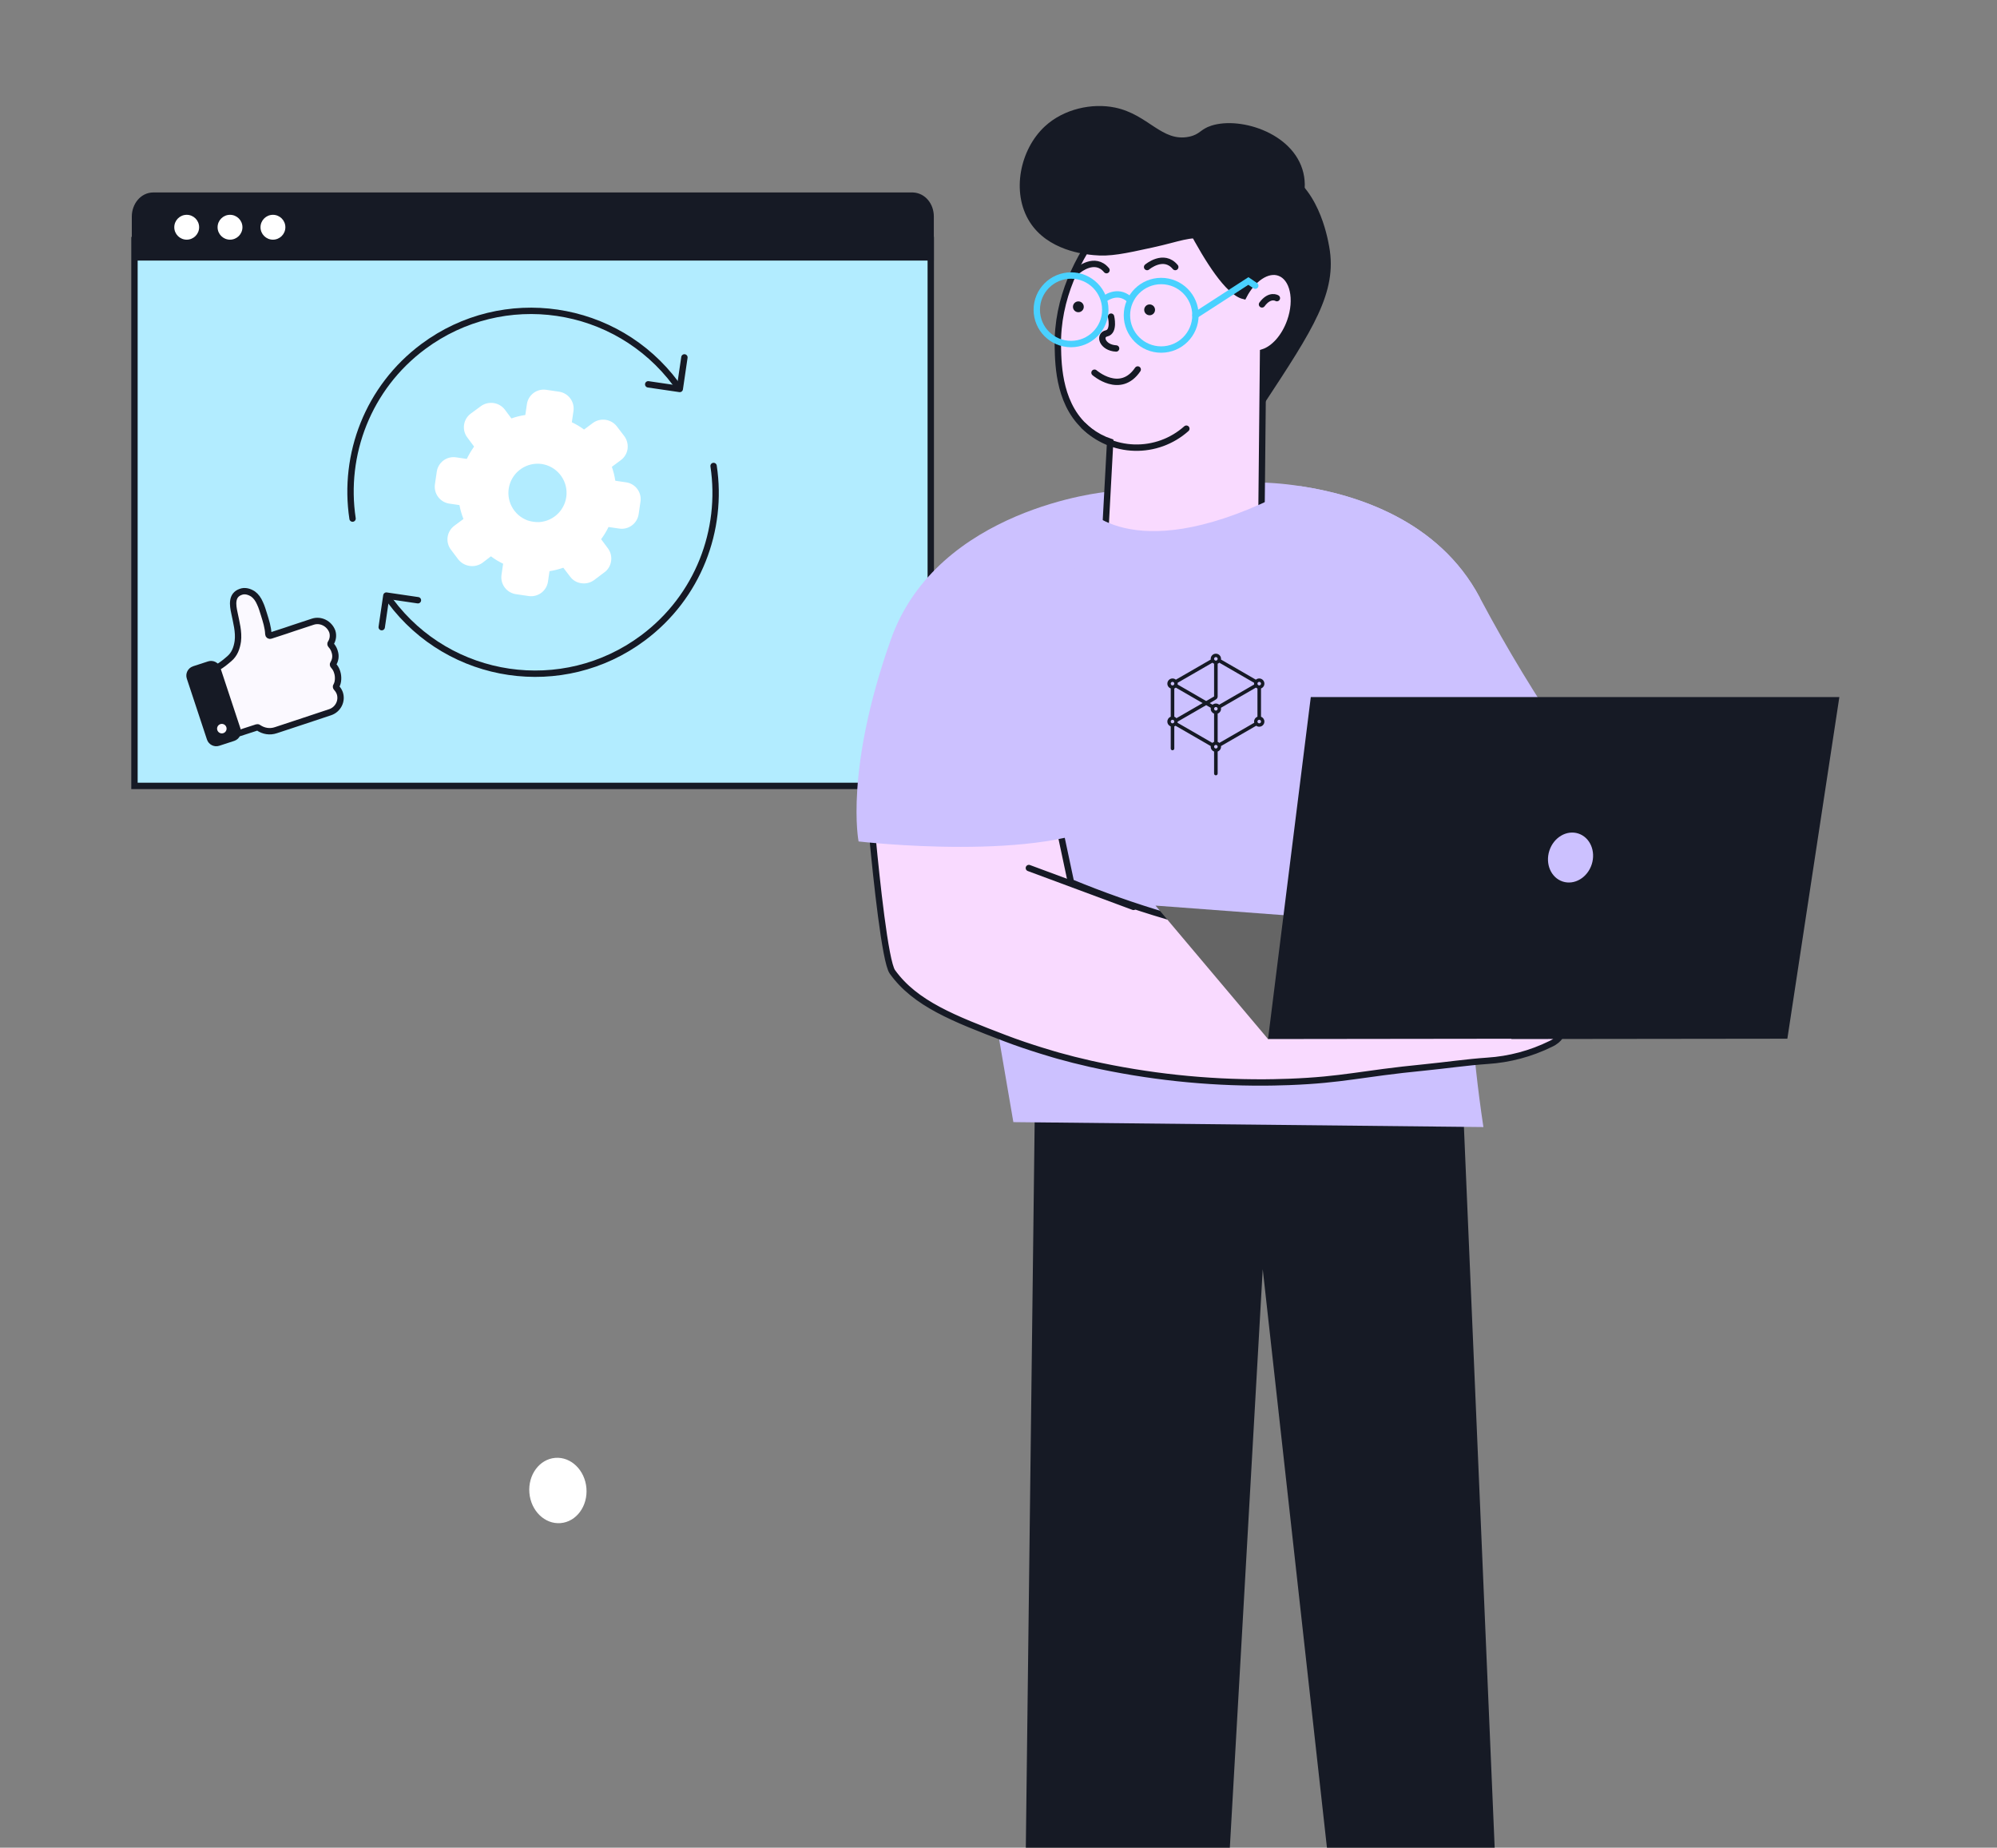
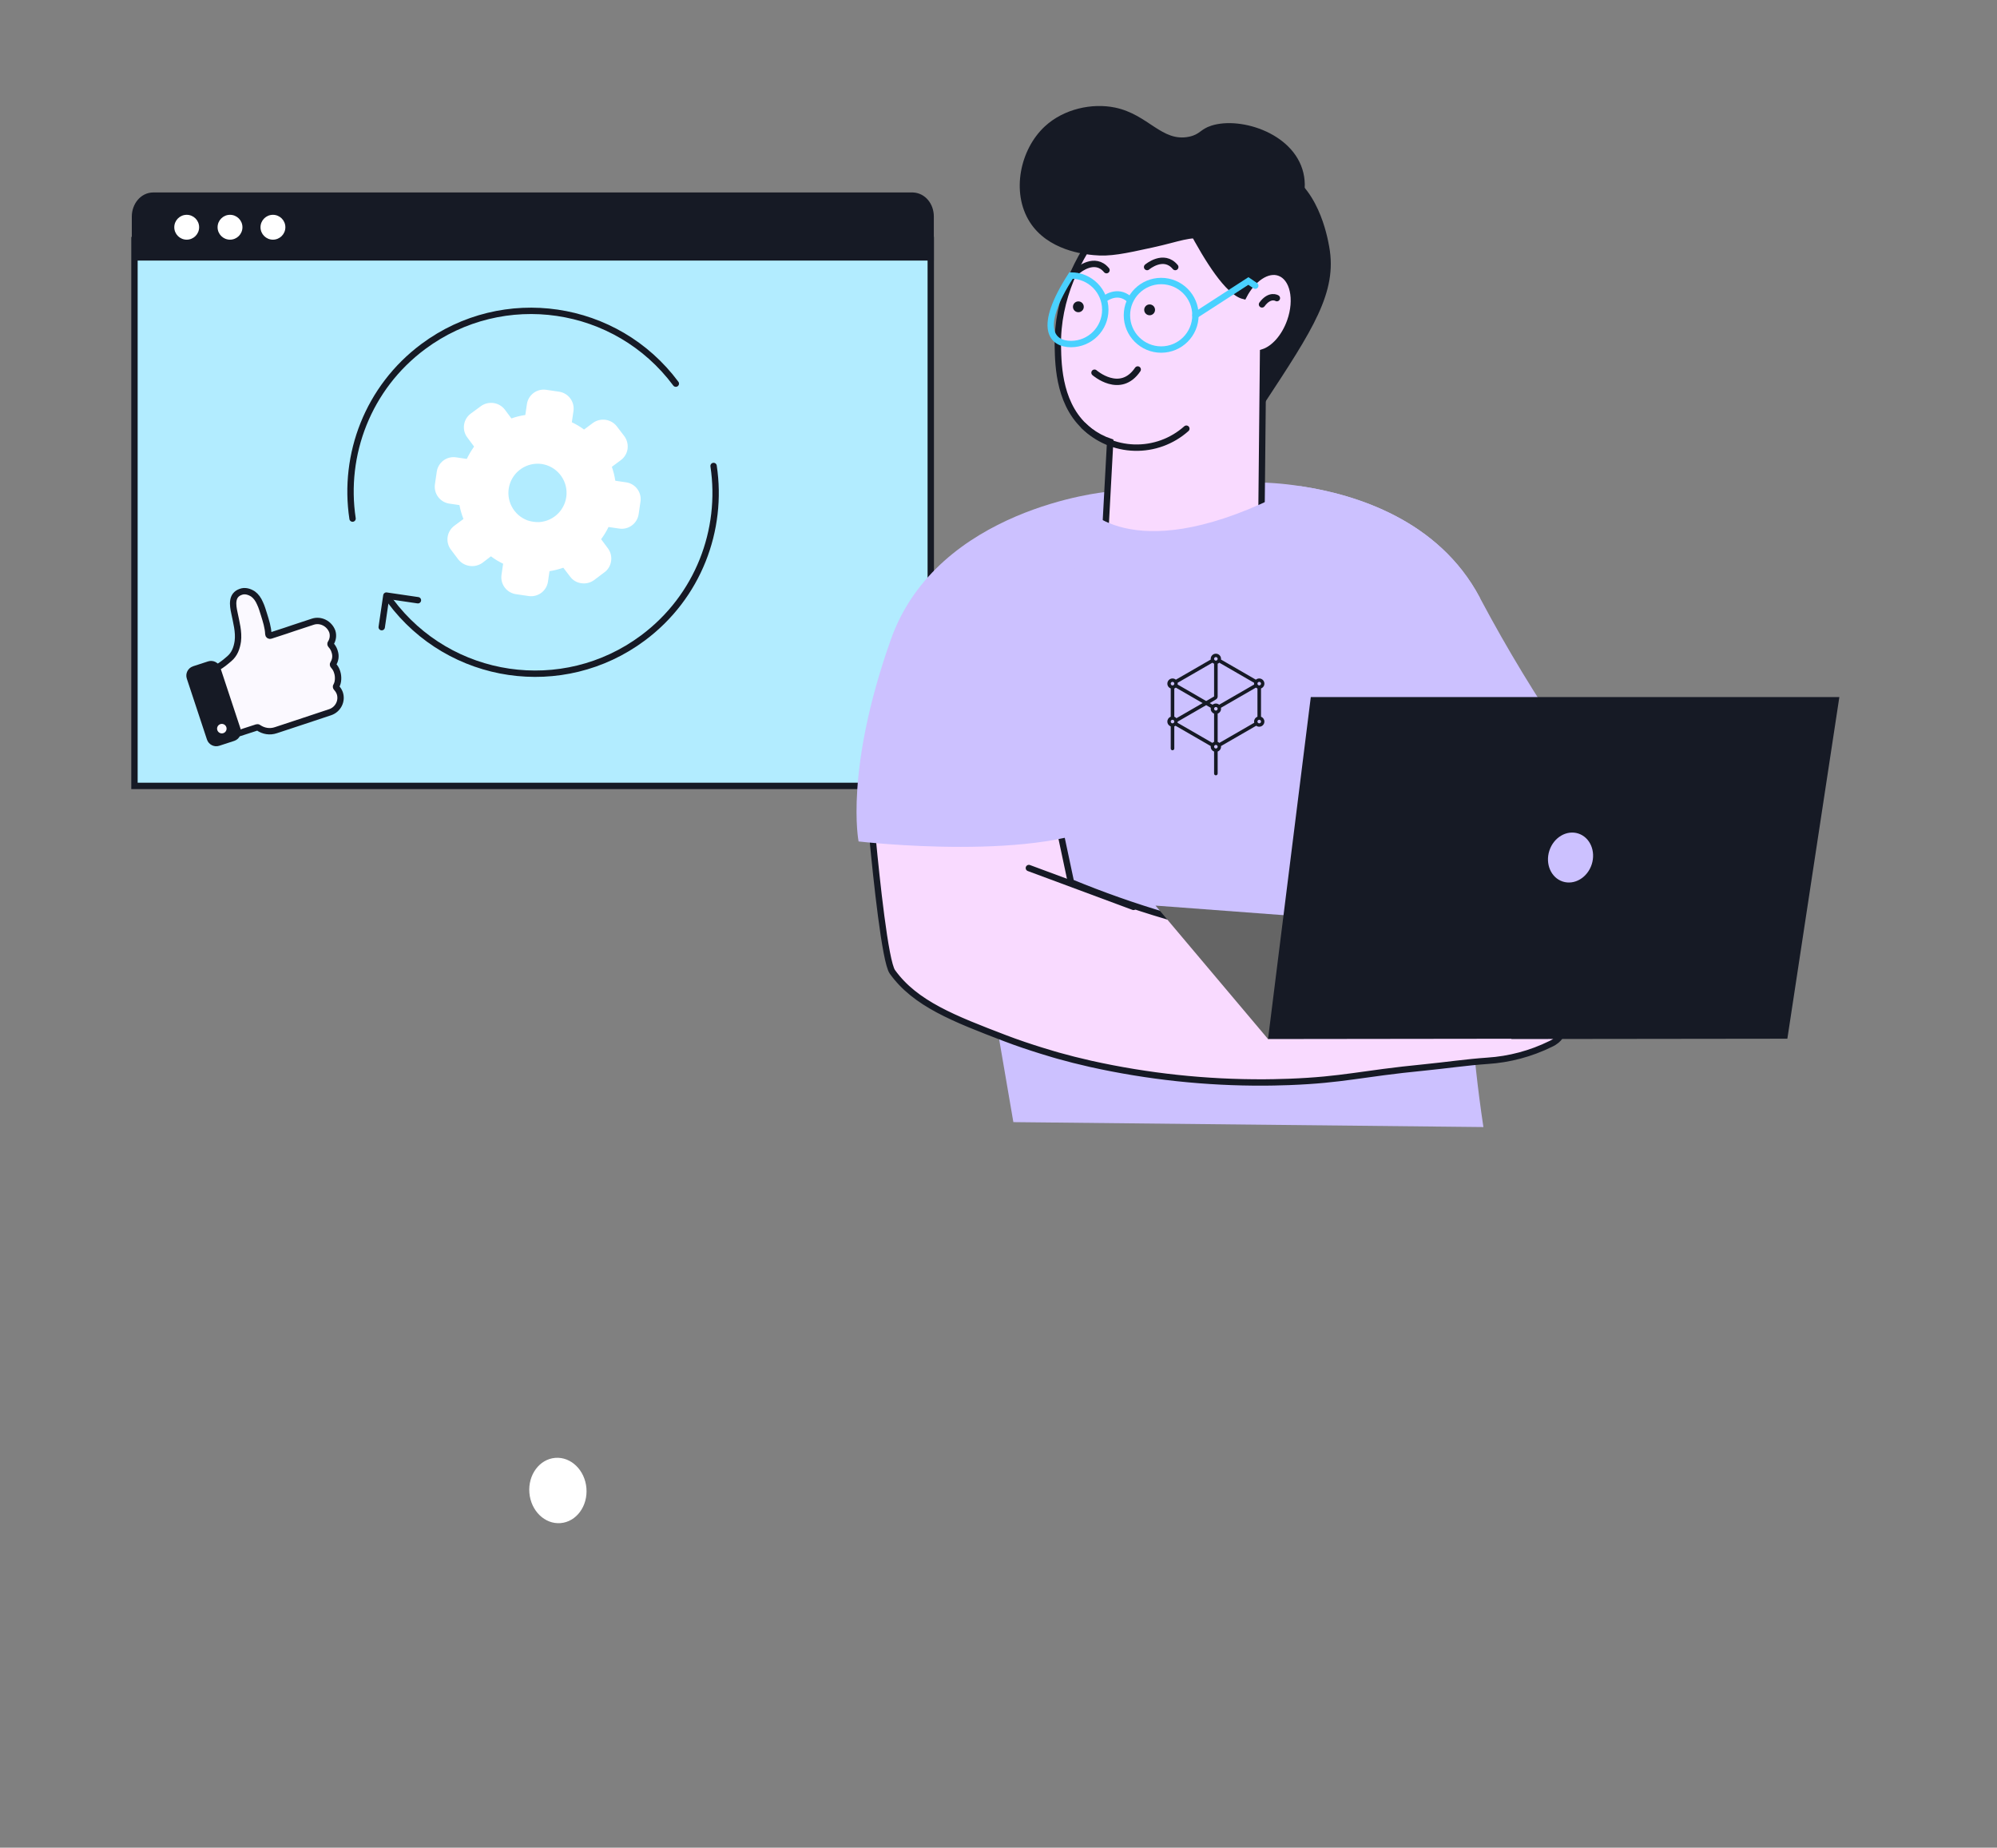
<svg xmlns="http://www.w3.org/2000/svg" width="627" height="580" viewBox="0 0 627 580" fill="none">
  <rect x="0" y="0" width="627" height="580" fill="#808080" stroke="none" />
  <g clip-path="url(#clip0_2293_30431)">
    <ellipse cx="175.164" cy="467.875" rx="8.984" ry="10.274" transform="rotate(-4.734 175.164 467.875)" fill="white" />
    <path d="M292.234 75.368H42.219V246.707H292.234V75.368Z" fill="#B2ECFF" stroke="#161A25" stroke-width="2" stroke-miterlimit="10" stroke-linecap="round" />
    <path d="M286.609 61.416L286.632 61.417C289.885 61.565 292.197 64.491 292.197 67.973V80.796H42.383V67.973C42.383 64.501 44.816 61.416 48.112 61.416H286.609Z" fill="#161A25" stroke="#161A25" stroke-width="2" />
    <path d="M58.62 75.234C60.775 75.234 62.522 73.487 62.522 71.332C62.522 69.177 60.775 67.431 58.62 67.431C56.466 67.431 54.719 69.177 54.719 71.332C54.719 73.487 56.466 75.234 58.62 75.234Z" fill="white" />
    <path d="M72.218 75.234C74.373 75.234 76.12 73.487 76.12 71.332C76.12 69.177 74.373 67.431 72.218 67.431C70.063 67.431 68.316 69.177 68.316 71.332C68.316 73.487 70.063 75.234 72.218 75.234Z" fill="white" />
    <path d="M85.695 75.234C87.85 75.234 89.596 73.487 89.596 71.332C89.596 69.177 87.85 67.431 85.695 67.431C83.54 67.431 81.793 69.177 81.793 71.332C81.793 73.487 83.54 75.234 85.695 75.234Z" fill="white" />
    <path d="M98.171 195.167L92.09 197.172L89.631 198.005L84.934 199.535C84.624 199.65 84.254 199.421 84.249 199.043C84.177 196.952 83.493 194.859 82.878 192.876C82.519 191.801 82.202 190.548 81.63 189.377C81.114 188.171 80.411 187.156 79.445 186.457C78.301 185.716 76.894 185.289 75.599 185.784C72.575 186.814 73.061 189.945 73.605 192.43C74.188 195.348 75.04 198.329 74.667 201.304C74.361 203.4 73.663 205.356 72.013 206.757C70.714 207.864 69.768 208.677 68.3 209.508C68.079 209.645 67.926 209.892 68.008 210.146L74.494 229.774C74.609 230.084 74.911 230.203 75.166 230.121L80.627 228.348C80.827 228.301 80.972 228.288 81.129 228.419C82.712 229.5 84.697 229.874 86.646 229.204L95.131 226.401L101.267 224.362L103.671 223.563C106.129 222.73 107.518 220.042 106.685 217.583C106.454 216.963 106.113 216.412 105.662 215.928C105.471 215.741 105.444 215.453 105.576 215.295C106.241 214.274 106.306 212.404 105.9 211.13L105.737 210.621C105.507 210.001 105.166 209.449 104.714 208.965C104.523 208.779 104.497 208.49 104.628 208.332C105.293 207.311 105.52 205.951 105.114 204.677L104.952 204.168C104.721 203.548 104.38 202.996 103.929 202.512C103.738 202.326 103.712 202.037 103.843 201.879C104.508 200.858 104.735 199.498 104.329 198.224C103.373 195.689 100.629 194.334 98.171 195.167Z" fill="#FBF9FF" stroke="#161A25" stroke-width="2" stroke-miterlimit="10" stroke-linecap="round" />
    <path d="M73.551 232.568L68.854 234.098C67.27 234.619 65.535 233.785 64.979 232.146L58.655 213.028C58.134 211.444 58.968 209.709 60.607 209.153L65.304 207.623C66.888 207.102 68.623 207.936 69.178 209.575L75.502 228.693C76.024 230.277 75.19 232.013 73.551 232.568Z" fill="#161A25" />
    <path d="M68.866 227.457C68.165 227.89 67.948 228.809 68.381 229.51C68.814 230.211 69.733 230.428 70.434 229.995C71.135 229.562 71.352 228.643 70.919 227.942C70.486 227.241 69.567 227.024 68.866 227.457Z" fill="#FBF9FF" />
    <path d="M212.188 120.428C193.51 95.317 158.013 90.102 132.903 108.779C115.5 121.723 107.654 142.745 110.693 162.79" stroke="#161A25" stroke-width="2" stroke-linecap="round" />
-     <path d="M214.886 112.189L213.43 122.099L203.519 120.643" stroke="#161A25" stroke-width="2" stroke-linecap="round" stroke-linejoin="round" />
    <path d="M122.551 188.635C141.228 213.745 176.725 218.96 201.836 200.283C219.238 187.339 227.085 166.317 224.045 146.272" stroke="#161A25" stroke-width="2" stroke-linecap="round" />
    <path d="M119.848 196.873L121.304 186.962L131.215 188.418" stroke="#161A25" stroke-width="2" stroke-linecap="round" stroke-linejoin="round" />
    <path d="M140.875 158.056L144.252 158.552C144.533 160.041 144.954 161.501 145.509 162.911L142.643 165.043C142.08 165.46 141.605 165.985 141.245 166.586C140.885 167.187 140.647 167.854 140.545 168.547C140.443 169.24 140.479 169.947 140.651 170.626C140.823 171.306 141.127 171.945 141.546 172.506L143.914 175.648C144.797 176.729 146.052 177.44 147.433 177.643C148.813 177.845 150.22 177.525 151.377 176.745L154.137 174.632C155.332 175.534 156.617 176.313 157.97 176.955L157.444 180.534C157.265 181.938 157.649 183.357 158.512 184.479C159.375 185.601 160.646 186.336 162.049 186.524L166.102 187.119C167.472 187.285 168.854 186.916 169.959 186.089C171.064 185.261 171.807 184.039 172.033 182.678L172.529 179.301C174.003 179.065 175.453 178.7 176.863 178.212L179.005 181.011C179.418 181.572 179.941 182.044 180.541 182.399C181.14 182.754 181.806 182.984 182.496 183.076C183.906 183.294 185.345 182.948 186.502 182.112L189.644 179.745C190.255 179.326 190.77 178.782 191.155 178.148C191.539 177.515 191.785 176.807 191.875 176.071C191.975 175.38 191.938 174.675 191.765 173.999C191.592 173.322 191.287 172.686 190.867 172.128L188.735 169.262C189.626 168.059 190.404 166.776 191.058 165.429L194.435 165.925C195.841 166.131 197.271 165.771 198.412 164.923C199.552 164.075 200.309 162.808 200.516 161.402L201.096 157.451C201.198 156.756 201.162 156.048 200.989 155.367C200.817 154.687 200.511 154.047 200.09 153.485C199.669 152.923 199.141 152.45 198.537 152.093C197.933 151.735 197.263 151.501 196.568 151.404L193.191 150.907C192.96 149.422 192.597 147.961 192.108 146.539L194.935 144.436C196.069 143.598 196.824 142.344 197.034 140.95C197.231 139.551 196.884 138.13 196.066 136.978L193.664 133.831C192.8 132.723 191.543 131.991 190.153 131.787C188.763 131.583 187.348 131.922 186.201 132.734L183.374 134.837C182.172 133.951 180.887 133.185 179.536 132.549L180.032 129.172C180.154 128.467 180.133 127.744 179.972 127.048C179.81 126.351 179.511 125.693 179.091 125.114C178.672 124.535 178.14 124.045 177.528 123.674C176.916 123.304 176.237 123.059 175.529 122.956L171.476 122.36C170.782 122.258 170.074 122.294 169.393 122.467C168.712 122.64 168.073 122.945 167.511 123.366C166.949 123.787 166.475 124.315 166.118 124.919C165.761 125.524 165.527 126.193 165.429 126.888L164.933 130.265C163.445 130.484 161.982 130.847 160.565 131.348L158.491 128.56C157.627 127.452 156.369 126.72 154.979 126.516C153.589 126.312 152.174 126.651 151.027 127.463L147.779 129.849C146.652 130.692 145.905 131.947 145.701 133.339C145.496 134.731 145.851 136.148 146.687 137.279L148.848 140.184C147.984 141.413 147.217 142.707 146.554 144.056L143.177 143.559C141.78 143.354 140.359 143.712 139.225 144.555C138.092 145.398 137.34 146.656 137.135 148.054L136.555 152.005C136.352 153.376 136.689 154.773 137.495 155.901C138.3 157.03 139.512 157.802 140.875 158.056ZM170.09 145.651C172.327 145.992 174.359 147.147 175.797 148.895C177.234 150.643 177.976 152.86 177.879 155.121C177.782 157.382 176.853 159.527 175.271 161.145C173.69 162.764 171.566 163.741 169.308 163.889C168.679 163.907 168.049 163.872 167.426 163.785C166.803 163.691 166.19 163.543 165.593 163.343C163.473 162.552 161.72 161.005 160.671 159C159.621 156.995 159.349 154.673 159.906 152.48C160.464 150.287 161.812 148.377 163.691 147.116C165.571 145.856 167.849 145.334 170.09 145.651Z" fill="white" />
-     <path d="M324.943 344.758L321.289 644.825H382.446C387.118 562.678 391.79 480.534 396.462 398.393C405.651 481.113 414.833 563.836 424.009 646.563L472.121 646.488C467.823 545.921 463.531 445.344 459.245 344.758H324.943Z" fill="#161A25" />
-     <path d="M507.449 251.503L533.426 261.146" stroke="#161A25" stroke-width="2" stroke-miterlimit="10" stroke-linecap="round" />
    <path d="M492.275 233.292C479.553 242.485 465.111 249.022 449.809 252.516C434.507 256.009 418.658 256.386 403.207 253.625L392.153 153.223L391.957 151.429C397.472 151.359 402.983 151.759 408.431 152.625C425.568 155.204 451.647 163.174 464.598 187.562L464.962 188.244C473.22 203.758 482.338 218.797 492.275 233.292Z" fill="#CCC1FF" />
    <path d="M464.598 187.562C463.707 209.782 462.823 232.002 461.945 254.222C461.347 269.22 461.01 274.06 460.87 281.208C460.494 305.496 462.125 329.774 465.748 353.793L318.167 352.242C309.483 301.653 300.803 251.061 292.125 200.466C296.866 197.351 301.622 194.134 306.393 190.813C323.157 179.245 338.976 167.528 353.917 155.801C353.917 155.801 371.195 161.146 386.304 153.624C387.762 153.502 389.752 153.362 392.144 153.222C393.471 153.138 394.947 153.073 396.508 152.998C400.731 152.83 404.665 152.68 408.422 152.624C425.568 155.203 451.647 163.174 464.598 187.562Z" fill="#CCC1FF" />
    <path fill-rule="evenodd" clip-rule="evenodd" d="M383.369 206.819C383.369 205.924 382.644 205.198 381.749 205.198C380.854 205.198 380.128 205.924 380.128 206.819C380.128 206.891 380.133 206.962 380.142 207.032L369.182 213.36C368.9 213.121 368.535 212.977 368.136 212.977C367.241 212.977 366.516 213.702 366.516 214.597C366.516 215.296 366.957 215.891 367.576 216.119V224.98C366.957 225.208 366.516 225.803 366.516 226.501C366.516 227.199 366.957 227.794 367.576 228.022V234.957C367.576 235.267 367.827 235.517 368.136 235.517C368.445 235.517 368.696 235.267 368.696 234.957V228.022C368.835 227.971 368.965 227.902 369.083 227.817L380.14 234.2C380.132 234.265 380.128 234.331 380.128 234.398C380.128 235.096 380.57 235.691 381.189 235.919V242.825C381.189 243.134 381.44 243.384 381.749 243.384C382.058 243.384 382.309 243.134 382.309 242.825V235.919C382.928 235.691 383.369 235.096 383.369 234.398C383.369 234.329 383.365 234.262 383.357 234.196L394.411 227.814C394.678 228.007 395.006 228.122 395.361 228.122C396.256 228.122 396.982 227.396 396.982 226.501C396.982 225.803 396.54 225.208 395.921 224.98V216.119C396.54 215.891 396.982 215.296 396.982 214.597C396.982 213.702 396.256 212.977 395.361 212.977C394.961 212.977 394.595 213.122 394.312 213.363L383.355 207.037C383.364 206.965 383.369 206.893 383.369 206.819ZM382.309 222.494C382.309 222.803 382.058 223.054 381.749 223.054C381.44 223.054 381.189 222.803 381.189 222.494C381.189 222.185 381.44 221.934 381.749 221.934C382.058 221.934 382.309 222.185 382.309 222.494ZM382.309 206.819C382.309 207.128 382.058 207.379 381.749 207.379C381.44 207.379 381.189 207.128 381.189 206.819C381.189 206.51 381.44 206.259 381.749 206.259C382.058 206.259 382.309 206.51 382.309 206.819ZM382.309 234.398C382.309 234.707 382.058 234.957 381.749 234.957C381.44 234.957 381.189 234.707 381.189 234.398C381.189 234.088 381.44 233.838 381.749 233.838C382.058 233.838 382.309 234.088 382.309 234.398ZM368.696 214.597C368.696 214.907 368.445 215.157 368.136 215.157C367.827 215.157 367.576 214.907 367.576 214.597C367.576 214.288 367.827 214.038 368.136 214.038C368.445 214.038 368.696 214.288 368.696 214.597ZM368.696 226.501C368.696 226.81 368.445 227.061 368.136 227.061C367.827 227.061 367.576 226.81 367.576 226.501C367.576 226.192 367.827 225.941 368.136 225.941C368.445 225.941 368.696 226.192 368.696 226.501ZM395.921 214.597C395.921 214.907 395.671 215.157 395.361 215.157C395.052 215.157 394.802 214.907 394.802 214.597C394.802 214.288 395.052 214.038 395.361 214.038C395.671 214.038 395.921 214.288 395.921 214.597ZM395.921 226.501C395.921 226.81 395.671 227.061 395.361 227.061C395.052 227.061 394.802 226.81 394.802 226.501C394.802 226.192 395.052 225.941 395.361 225.941C395.671 225.941 395.921 226.192 395.921 226.501ZM369.735 214.333C369.749 214.419 369.757 214.507 369.757 214.597C369.757 214.693 369.748 214.786 369.733 214.877L378.708 220.059L381.189 218.627V208.34C380.994 208.268 380.816 208.16 380.664 208.023L369.735 214.333ZM369.17 215.845C369.03 215.962 368.87 216.055 368.696 216.119V224.98C368.96 225.077 369.191 225.241 369.37 225.451L377.589 220.706L369.17 215.845ZM383.34 222.184C383.359 222.284 383.369 222.388 383.369 222.494C383.369 223.192 382.928 223.787 382.309 224.015V232.876C382.507 232.95 382.688 233.06 382.841 233.2L393.786 226.882C393.756 226.76 393.741 226.632 393.741 226.501C393.741 225.803 394.183 225.208 394.802 224.98V216.119C394.626 216.054 394.465 215.96 394.324 215.842L383.34 222.184ZM380.128 222.494C380.128 222.39 380.138 222.288 380.157 222.189L378.708 221.352L369.757 226.52C369.755 226.646 369.739 226.769 369.711 226.886L380.653 233.204C380.807 233.062 380.989 232.95 381.189 232.876V224.015C380.57 223.787 380.128 223.192 380.128 222.494ZM379.828 220.706L381.189 219.92L381.808 219.535C381.838 219.516 381.868 219.496 381.896 219.474C382.147 219.28 382.309 218.976 382.309 218.634V208.34C382.502 208.269 382.679 208.161 382.83 208.026L393.762 214.338C393.748 214.422 393.741 214.509 393.741 214.597C393.741 214.691 393.749 214.783 393.764 214.872L382.78 221.214C382.5 220.983 382.141 220.844 381.749 220.844C381.356 220.844 380.995 220.984 380.714 221.217L379.828 220.706Z" fill="#161A25" />
    <path d="M486.829 327.714C480.639 330.756 473.911 332.55 467.029 332.993C460.488 333.441 453.947 334.413 447.406 335.058C426.849 337.067 422.009 338.964 404.675 339.627C401.059 339.758 398.284 339.786 397.032 339.795C378.678 339.891 360.371 337.932 342.453 333.955C338.641 333.096 335.352 332.255 332.296 331.395C332.296 331.395 323.401 328.91 315.542 325.891C299.592 319.78 287.37 315.09 280.184 305.073C277.885 301.858 275.148 275.48 274.008 263.566C273.681 260.034 273.484 257.773 273.484 257.773L281.221 251.326L330.24 248.672C331.063 252.55 331.894 256.418 332.707 260.287C333.885 265.849 335.065 271.406 336.249 276.956C345.97 280.98 355.898 284.485 365.991 287.459C386.398 293.47 407.383 297.306 428.596 298.906C434.156 299.121 438.66 299.354 441.557 299.532C442.94 298.961 444.269 298.266 445.528 297.457C450.704 293.561 453.853 291.206 456.376 286.777C457.815 284.292 459.039 281.171 460.815 281.171C462.319 281.227 463.375 283.628 463.711 284.376C465.468 288.384 463.328 294.271 460.553 299.476L461.917 299.121C462.665 298.915 463.618 298.644 464.721 298.364C471.561 296.495 483.895 293.589 485.932 296.878C486.352 297.57 486.558 298.924 484.838 301.802C485.257 301.627 485.688 301.483 486.128 301.373C487.575 301.003 489.101 301.084 490.501 301.606C491.052 301.83 493.239 302.671 493.65 304.279C494.183 306.306 491.865 309.315 487.502 310.932C490.221 311.221 492.314 313.081 492.603 315.118C492.94 317.482 490.884 320.294 487.651 320.846C488.293 320.919 488.892 321.205 489.352 321.659C489.682 322.003 489.932 322.416 490.084 322.868C490.236 323.321 490.286 323.801 490.23 324.275C490.23 324.275 490.052 326.219 486.829 327.714Z" fill="#F9DAFF" stroke="#161A25" stroke-width="2" stroke-miterlimit="10" stroke-linecap="round" />
    <path d="M486.195 301.401C478.251 304.778 469.788 306.775 461.172 307.307" stroke="#161A25" stroke-width="2" stroke-miterlimit="10" stroke-linecap="round" />
    <path d="M488.351 310.437C484.956 311.78 481.476 312.898 477.933 313.782C472.957 315.012 467.876 315.772 462.758 316.052" stroke="#161A25" stroke-width="2" stroke-miterlimit="10" stroke-linecap="round" />
    <path d="M487.568 320.67C484.18 321.686 480.723 322.457 477.224 322.978C472.75 323.65 468.225 323.916 463.703 323.772" stroke="#161A25" stroke-width="2" stroke-miterlimit="10" stroke-linecap="round" />
    <path d="M464.777 298.392L454.863 301.382" stroke="#161A25" stroke-width="2" stroke-miterlimit="10" stroke-linecap="round" />
    <path d="M323.035 272.481L355.889 284.675" stroke="#161A25" stroke-width="2" stroke-miterlimit="10" stroke-linecap="round" />
    <path d="M347.164 154.438C347.164 154.438 294.36 159.511 279.728 200.681C265.095 241.852 269.571 264.137 269.571 264.137C269.571 264.137 328.494 270.986 349.668 257.223L347.164 154.438Z" fill="#CCC1FF" />
    <path d="M386.027 131.741C386.766 132.541 387.754 133.068 388.83 133.236C392.157 133.6 395.156 129.367 396.875 126.76C412.237 103.4 419.918 91.738 417.339 77.47C416.722 74.087 413.788 57.847 401.659 52.97C387.793 47.363 361.891 58.137 362.657 73.433C363.227 84.553 386.027 131.741 386.027 131.741Z" fill="#161A25" />
    <path d="M332.136 108.857C332.258 114.922 332.529 127.91 342.125 135.264C344.07 136.742 346.241 137.897 348.554 138.684L346.564 175.555C353.058 182.057 361.804 185.811 370.99 186.041C380.176 186.271 389.099 182.958 395.91 176.789L396.573 110.595C399.937 109.53 403.301 105.867 405.076 100.849C407.515 93.953 406.011 87.132 401.675 85.609C397.938 84.282 393.265 87.478 390.462 92.898C380.763 90.431 364.85 52.419 364.85 52.419C359.085 56.792 331.482 78.377 332.136 108.857Z" fill="#F9DAFF" stroke="#161A25" stroke-width="2" stroke-miterlimit="10" stroke-linecap="round" />
    <path d="M400.903 93.588C400.903 93.588 398.716 92.196 396.23 95.55L400.903 93.588Z" fill="#CCC1FF" />
    <path d="M400.903 93.588C400.903 93.588 398.716 92.196 396.23 95.55" stroke="#161A25" stroke-width="2" stroke-miterlimit="10" stroke-linecap="round" />
    <path d="M372.484 134.563C368.005 138.559 362.166 140.689 356.165 140.515C350.165 140.342 344.459 137.878 340.219 133.629" stroke="#161A25" stroke-width="2" stroke-miterlimit="10" stroke-linecap="round" />
-     <path d="M348.838 99.4C348.838 99.4 349.968 104.072 347.417 104.652C344.866 105.231 346.09 109.156 350.426 109.389" stroke="#161A25" stroke-width="2" stroke-miterlimit="10" stroke-linecap="round" />
    <path d="M343.641 116.995C343.641 116.995 351.723 124.078 357.208 115.986" stroke="#161A25" stroke-width="2" stroke-miterlimit="10" stroke-linecap="round" />
    <path d="M338.578 84.805C338.578 84.805 343.764 80.385 347.408 84.805" stroke="#161A25" stroke-width="2" stroke-miterlimit="10" stroke-linecap="round" />
    <path d="M360.16 83.825C360.16 83.825 365.355 79.405 369 83.825" stroke="#161A25" stroke-width="2" stroke-miterlimit="10" stroke-linecap="round" />
    <path d="M323.278 69.629C328.988 78.684 340.584 79.815 343.368 80.086C348.554 80.6 353.058 79.618 361.916 77.684C370.774 75.75 373.372 74.161 378.614 75.04C384.837 76.096 385.519 79.095 389.705 79.338C398.302 79.852 411.468 68.125 409.459 55.464C407.328 42.093 389.677 36.421 380.315 39.448C376.792 40.588 376.82 42.186 373.335 42.915C364.785 44.69 360.552 35.935 350.087 33.767C342.91 32.281 334.033 34.15 328.072 39.654C320.232 46.895 317.457 60.398 323.278 69.629Z" fill="#161A25" />
-     <path d="M336.275 107.997C342.214 107.997 347.03 103.182 347.03 97.242C347.03 91.302 342.214 86.487 336.275 86.487C330.335 86.487 325.52 91.302 325.52 97.242C325.52 103.182 330.335 107.997 336.275 107.997Z" stroke="#49D1FF" stroke-width="2" stroke-miterlimit="10" stroke-linecap="round" />
+     <path d="M336.275 107.997C342.214 107.997 347.03 103.182 347.03 97.242C347.03 91.302 342.214 86.487 336.275 86.487C325.52 103.182 330.335 107.997 336.275 107.997Z" stroke="#49D1FF" stroke-width="2" stroke-miterlimit="10" stroke-linecap="round" />
    <path d="M364.579 109.725C370.519 109.725 375.334 104.91 375.334 98.97C375.334 93.03 370.519 88.215 364.579 88.215C358.639 88.215 353.824 93.03 353.824 98.97C353.824 104.91 358.639 109.725 364.579 109.725Z" stroke="#49D1FF" stroke-width="2" stroke-miterlimit="10" stroke-linecap="round" />
    <path d="M346.609 93.953C346.609 93.953 350.739 90.495 354.571 93.953" stroke="#49D1FF" stroke-width="2" stroke-miterlimit="10" stroke-linecap="round" />
    <path d="M375.336 98.961L391.959 88.206L394.118 89.673" stroke="#49D1FF" stroke-width="2" stroke-miterlimit="10" stroke-linecap="round" />
    <path d="M360.947 98.962C361.886 98.962 362.647 98.2 362.647 97.261C362.647 96.322 361.886 95.561 360.947 95.561C360.007 95.561 359.246 96.322 359.246 97.261C359.246 98.2 360.007 98.962 360.947 98.962Z" fill="#161A25" />
    <path d="M338.576 98.008C339.515 98.008 340.276 97.246 340.276 96.307C340.276 95.368 339.515 94.606 338.576 94.606C337.636 94.606 336.875 95.368 336.875 96.307C336.875 97.246 337.636 98.008 338.576 98.008Z" fill="#161A25" />
    <path d="M340.229 158.67C340.229 158.67 354.432 178.292 400.032 156.259C404.068 168.855 408.102 181.454 412.132 194.056L380.194 200.596L335.184 194.355L340.229 158.67Z" fill="#CCC1FF" />
    <path d="M398.125 326.163L362.805 284.273L475.354 292.683L398.125 326.163Z" fill="#656565" />
    <path d="M474.532 326.068V326.162L561.179 326.059L577.504 218.808H411.552L398.125 326.162L474.532 326.068Z" fill="#161A25" />
    <path d="M499.75 271.345C501.102 267.183 499.221 262.843 495.55 261.65C491.879 260.458 487.807 262.866 486.455 267.028C485.104 271.19 486.984 275.531 490.655 276.723C494.327 277.915 498.399 275.508 499.75 271.345Z" fill="#CCC1FF" />
  </g>
  <defs>
    <clipPath id="clip0_2293_30431">
      <rect width="627" height="580" fill="white" />
    </clipPath>
  </defs>
</svg>